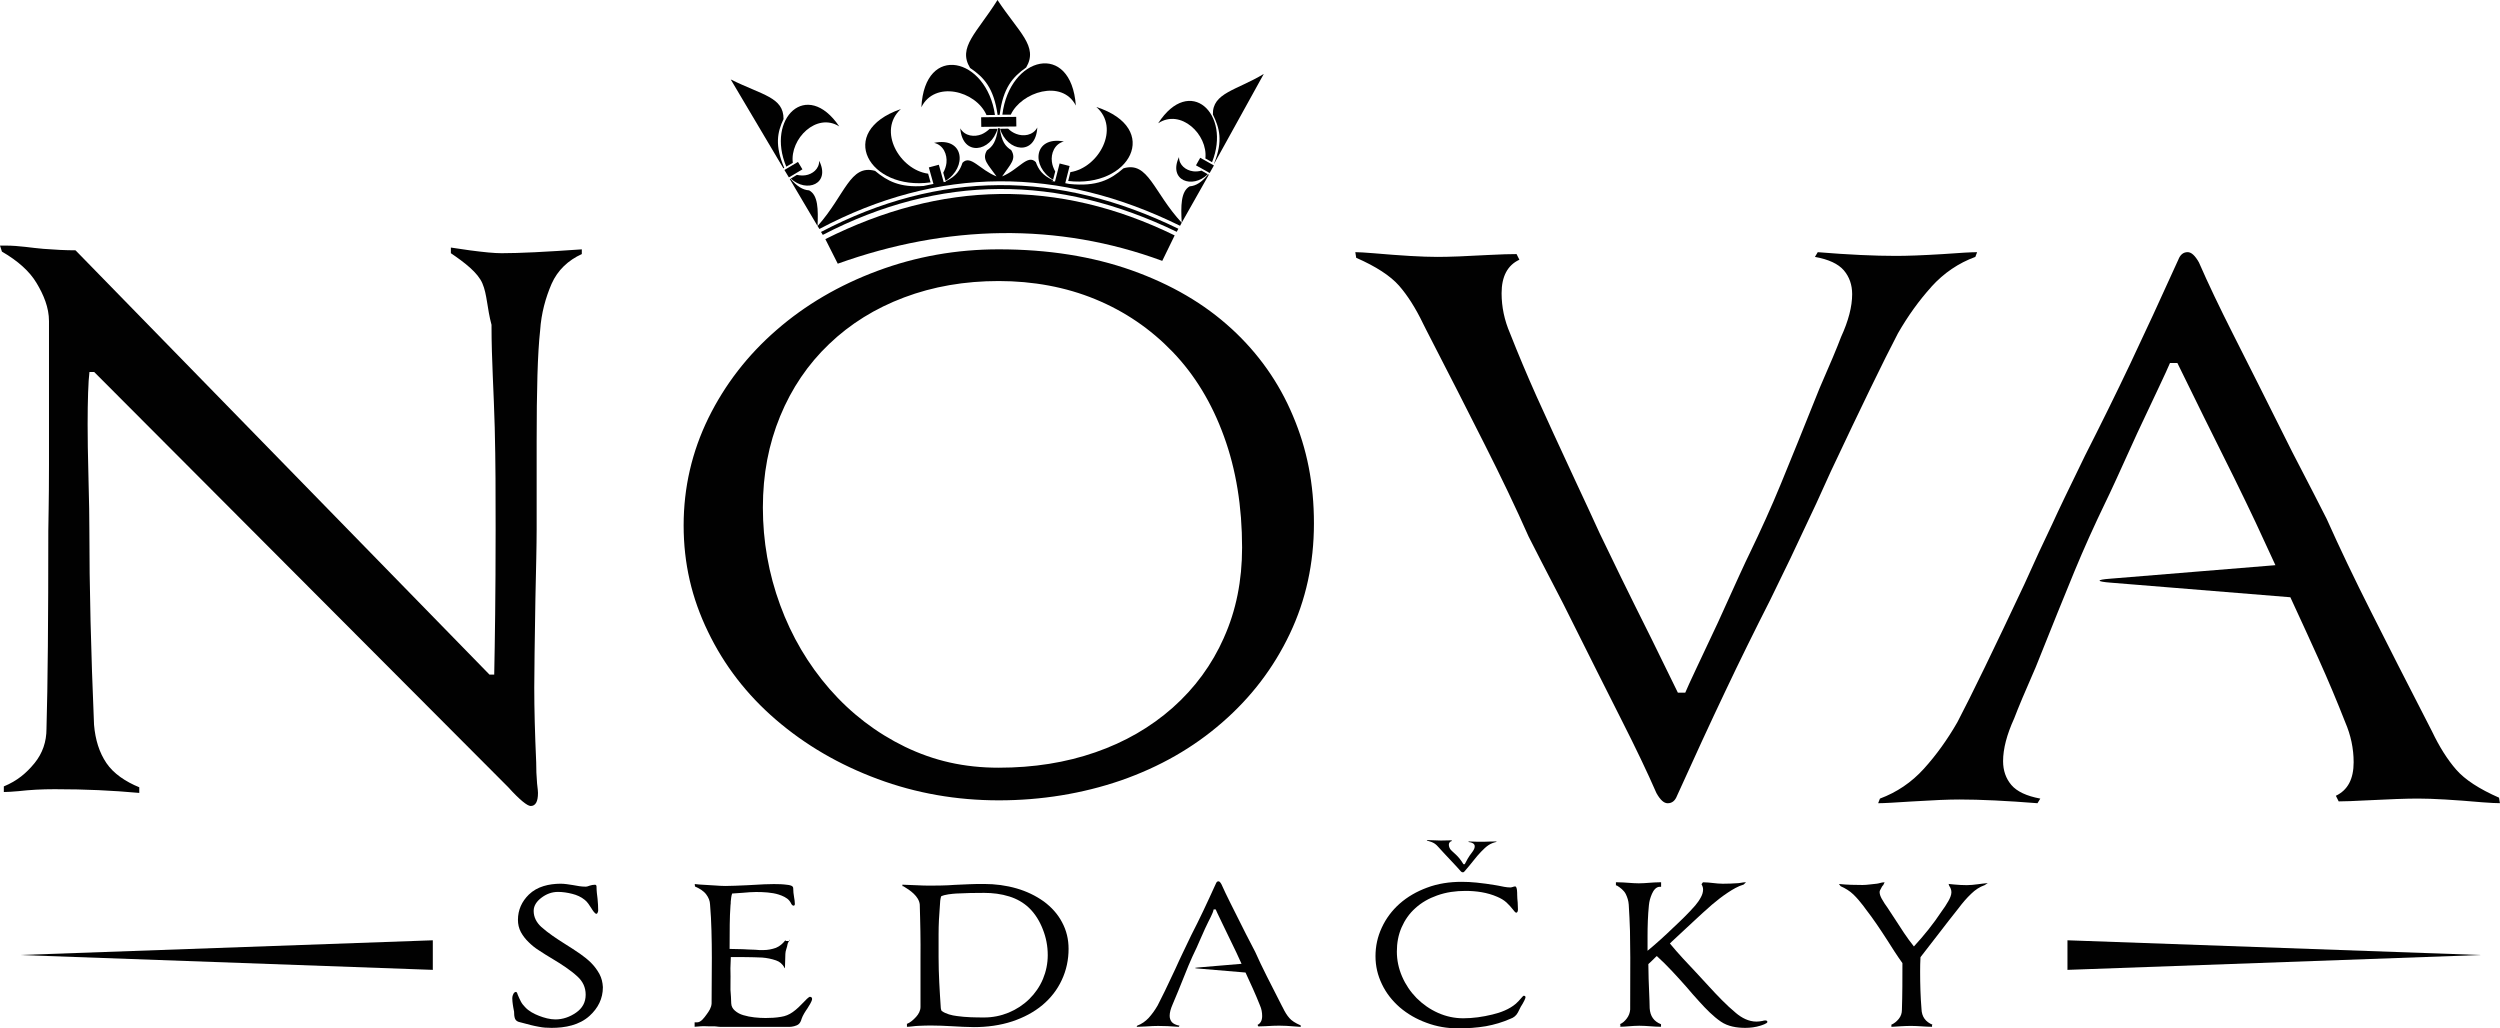
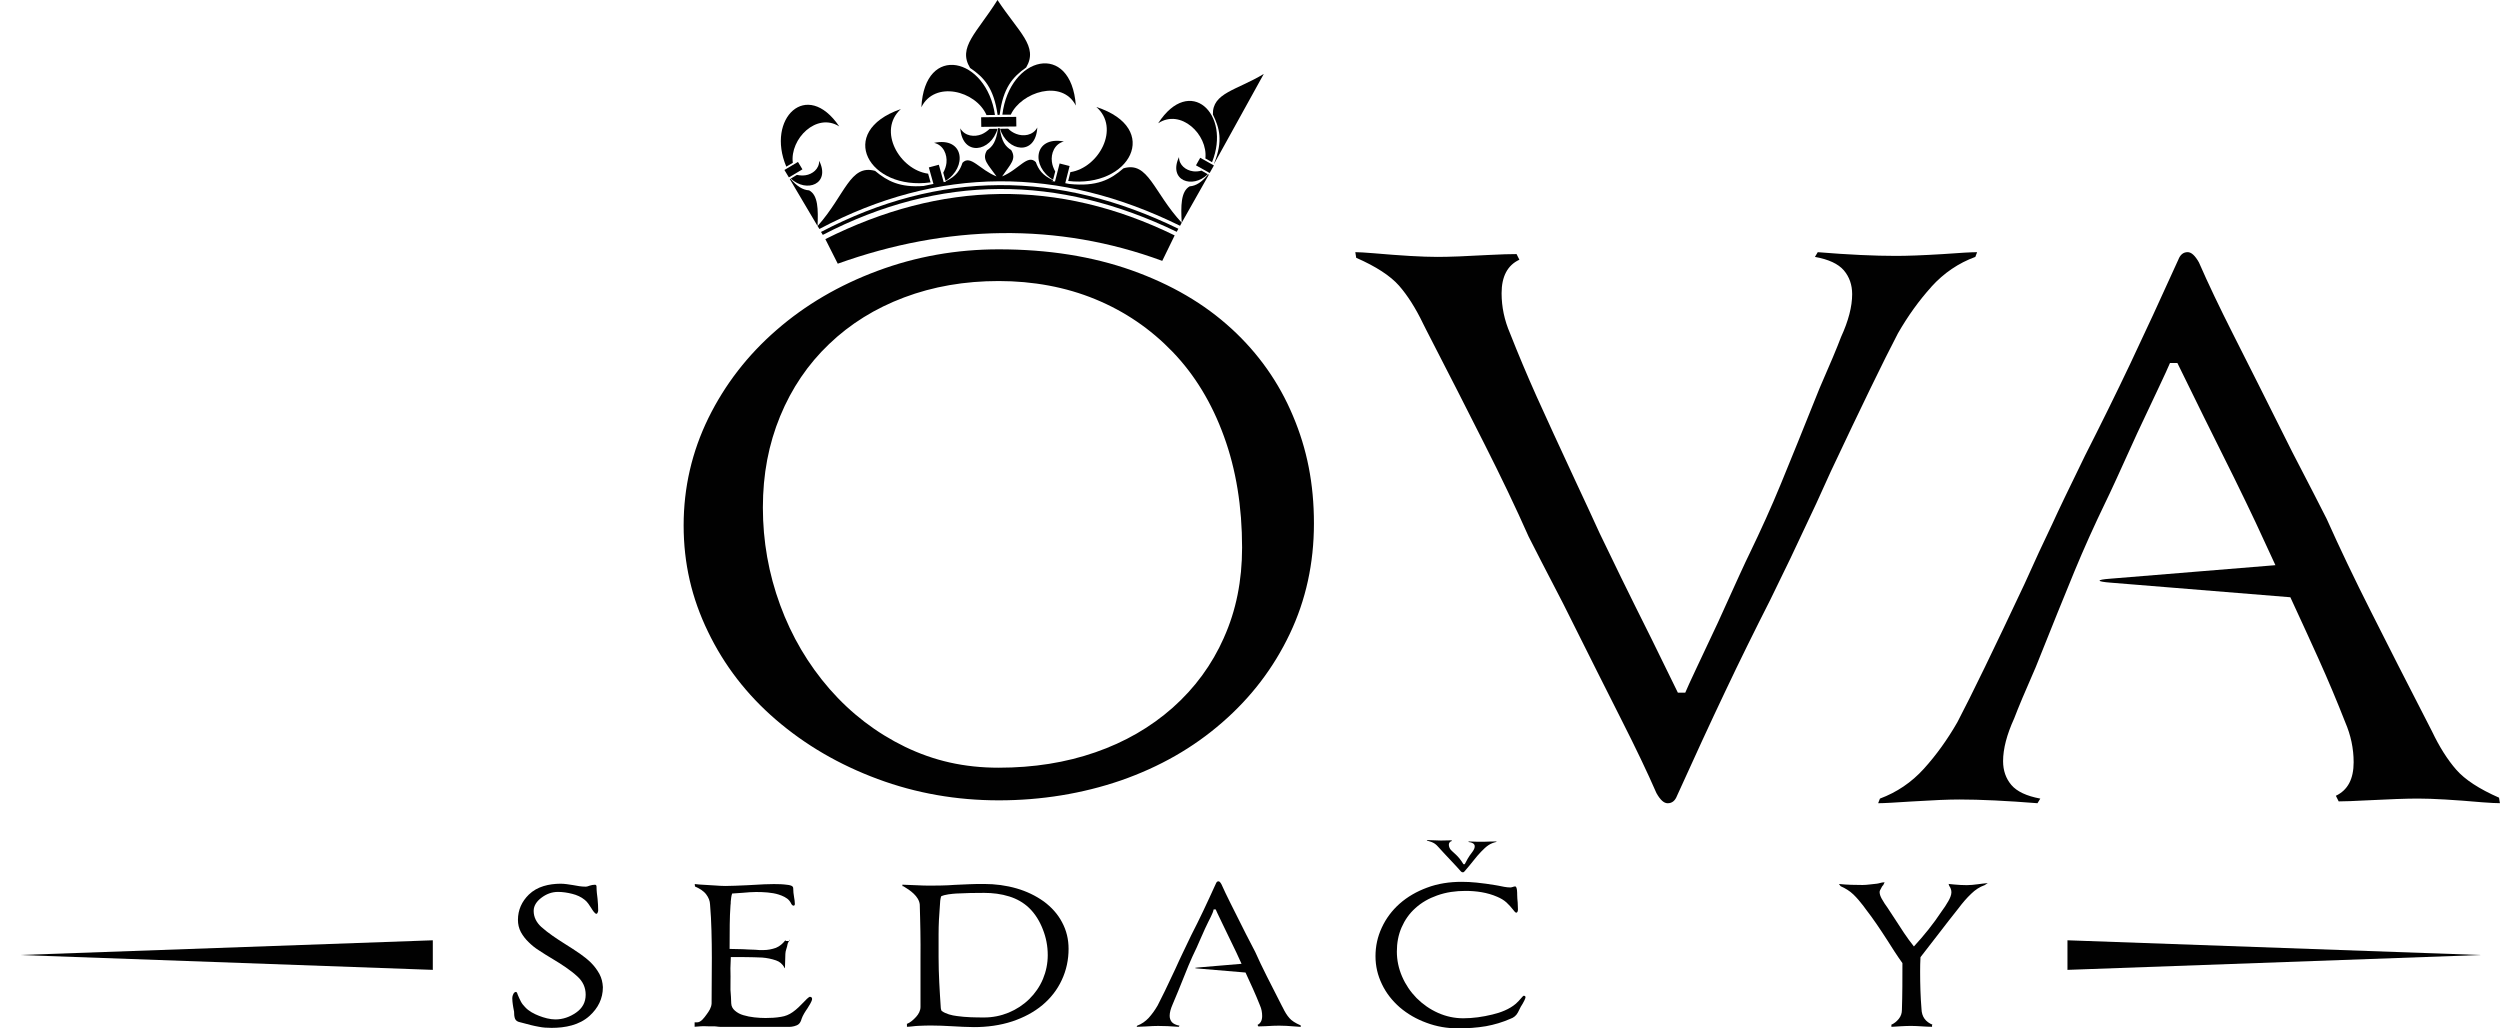
<svg xmlns="http://www.w3.org/2000/svg" id="Layer_2" viewBox="0 0 920.67 378.71">
  <defs>
    <style>.cls-1{fill:#010101;}</style>
  </defs>
  <g id="Layer_1-2">
    <g>
      <path class="cls-1" d="m384.42,332c-3.02-2.17-6.41-3.77-9.99-4.81-3.91-1.13-7.92-1.65-11.97-1.65-1.84,0-3.68,0-5.47.09-1.84.05-3.63.14-5.42.24-1.65.14-3.3.19-4.95.23-1.37.05-2.73.05-4.1.05-1.6,0-3.25-.05-4.86-.14-1.51-.05-3.34-.14-4.85-.19l-.47-.05v.57l.37.05c2.4,1.42,5.73,3.68,6.01,6.74.14,3.25.13,6.51.23,9.76.09,3.3.04,6.55.04,9.85v18.05c0,1.41-.67,2.64-1.61,3.68-1.04,1.13-2.07,2.07-3.48,2.64l.1.05v.98h-.07c1.37,0,2.78-.3,4.2-.35,1.51-.05,2.97-.13,4.48-.13,2.69,0,5.37.12,8.06.27,2.64.14,5.37.32,8.01.32,4.81,0,9.62-.62,14.19-2.13,4.05-1.37,7.82-3.3,11.08-6.03,3.02-2.55,5.42-5.61,7.07-9.19,1.7-3.63,2.5-7.5,2.5-11.46,0-3.49-.75-6.74-2.4-9.8-1.6-3.06-3.91-5.56-6.69-7.64m-.38,28.61c-1.18,2.78-2.88,5.23-5.04,7.35-2.17,2.12-4.71,3.77-7.54,4.95-2.88,1.18-5.89,1.79-9,1.79-3.3,0-6.79-.05-10.04-.52-1.93-.24-4.05-.75-5.66-1.89-.09-.24-.3-.71-.3-.99-.42-6.27-.82-12.54-.82-18.81v-8.44c0-3.54.2-7.21.49-10.7,0-.99.15-2.26.43-3.25,1.32-.71,4.1-.94,5.57-1.04,3.39-.19,6.86-.24,10.3-.24,3.11,0,6.28.38,9.25,1.32,2.73.85,5.19,2.22,7.27,4.2,2.26,2.17,3.91,4.9,5.05,7.83,1.23,3.06,1.84,6.27,1.84,9.57,0,3.06-.61,6.03-1.79,8.86" />
      <path class="cls-1" d="m728.34,325.64c-1.32.19-2.73.33-4.05.33-1.51,0-3.06-.09-4.57-.23-.66-.05-1.32-.14-1.93-.19l-.19-.05.24.75c.52.71.8,1.51.8,2.36,0,1.04-.57,2.26-1.08,3.16-.75,1.37-1.65,2.69-2.59,3.96-2.97,4.52-6.46,8.82-10.14,12.82-2.55-3.16-4.86-6.79-7.07-10.23-.66-.99-1.32-2.03-1.98-3.02-.19-.33-.38-.61-.61-.94-.8-1.08-1.55-2.22-2.22-3.44-.38-.71-.75-1.56-.75-2.4,0-.42.24-.85.47-1.23.19-.33.47-1.06.85-1.3l.52-1.06h-.24c-.85,0-1.74.4-2.59.5-1.74.14-3.58.48-5.28.48-2.83,0-5.66-.06-8.44-.35h-.28s.66.81.66.81c1.7.75,3.35,1.75,4.67,3.03,1.32,1.27,2.5,2.69,3.63,4.15.28.42.61.8.9,1.23,2.83,3.63,5.42,7.54,7.92,11.41,1.79,2.83,3.63,5.75,5.61,8.49,0,5.75,0,11.55-.19,17.25,0,1.23-.38,2.31-1.13,3.25-.8.99-1.67,1.7-2.81,2.22l.07.05v.75l.02-.05c2.4-.14,4.84-.34,7.25-.34,2.64,0,5.27.33,7.86.33h-.16v-.7l.22-.05c-2.64-1.08-4.01-2.97-4.11-5.8-.38-4.57-.5-9.14-.5-13.72,0-1.79.03-3.58.13-5.37,2.22-2.88,4.49-5.75,6.71-8.67,2.4-3.16,4.86-6.27,7.32-9.38,1.41-1.89,2.97-3.73,4.67-5.33,1.46-1.42,3.07-2.5,4.95-3.16l1.13-.75-.47.05c-1.08.09-2.17.24-3.2.38" />
-       <path class="cls-1" d="m650.09,375.79c-.33,0-.71.09-1.04.19-.71.14-1.46.24-2.22.24-2.83,0-5.42-1.37-7.54-3.16-3.54-2.92-6.93-6.51-10.04-9.9-1.46-1.6-2.97-3.25-4.48-4.86-3.3-3.49-6.74-7.12-9.8-10.84.24-.19.42-.42.66-.66,2.69-2.55,5.42-5.09,8.16-7.59,2.17-2.03,4.38-4.05,6.65-6.03,1.88-1.6,3.82-3.11,5.89-4.48,1.79-1.18,3.72-2.34,5.8-2.95l.85-.83h-.38c-.75,0-1.56.26-2.31.31-1.93.14-3.91.22-5.85.22-2.4,0-4.81-.53-7.21-.53h-.09l-.52.69.05.15c.33.57.52,1.16.52,1.82,0,.99-.33,1.99-.8,2.84-.57,1.08-1.27,2.08-2.07,3.02-2.5,2.88-5.35,5.61-8.13,8.21-3.02,2.92-6.13,5.75-9.45,8.49v-5.37c0-3.72.12-7.68.5-11.41.14-1.51.51-2.78,1.12-4.19.57-1.32,1.54-2.59,2.86-2.59h.51v-1.66h-.61c-2.5,0-5.09.38-7.59.38s-5.19-.38-7.73-.38h-.71v1.14l.35.05c1.23.75,2.6,1.79,3.26,3.11.61,1.23,1.02,2.54,1.11,3.91.19,3.21.37,6.46.46,9.71.05,3.3.11,6.6.11,9.9,0,6.36,0,12.68-.04,19.04-.09,1.18-.47,2.26-1.22,3.25-.75.99-1.48,1.7-2.61,2.17l.22.05v.88h-.49c2.45,0,4.95-.38,7.45-.38,2.69,0,5.37.38,8.06.38h-.05v-.88l.03-.05c-2.69-1.04-4.02-3.02-4.21-5.89-.05-1.74-.07-3.54-.17-5.28-.14-3.63-.32-7.35-.32-10.98.94-.85,1.84-1.74,2.74-2.64l.38-.33c3.82,3.44,7.54,7.59,10.94,11.41l2.31,2.69c.85.94,1.7,1.89,2.54,2.83,2.26,2.5,4.95,5.28,7.78,7.21,2.59,1.79,5.89,2.31,9,2.31,1.89,0,3.77-.24,5.56-.8.42-.14,2.59-.8,2.59-1.37,0-.47-.42-.57-.8-.57" />
      <path class="cls-1" d="m561.14,366.69c-.19,0-.8.75-.9.85-.61.71-1.27,1.46-1.98,2.08-2.4,2.07-5.66,3.3-8.72,4.01-3.49.85-7.07,1.37-10.65,1.37-3.25,0-6.32-.66-9.29-1.98-2.97-1.32-5.61-3.16-7.92-5.47-2.26-2.31-4.05-4.95-5.33-7.92-1.27-2.92-1.93-6.03-1.93-9.19s.52-6.08,1.74-8.91c1.18-2.69,2.83-5.09,5.05-7.07,2.31-2.12,5.04-3.63,7.97-4.67,3.39-1.23,6.93-1.7,10.51-1.7,3.96,0,8.06.57,11.69,2.17,1.23.52,2.4,1.18,3.39,2.07.9.85,1.74,1.74,2.5,2.74.19.23.75,1.04,1.08,1.04.57,0,.66-.75.66-1.23,0-.8-.05-1.65-.09-2.5-.09-.94-.19-1.93-.19-2.88,0-.47.05-3.06-.75-3.06-.28,0-.57.09-.85.19-.28.09-.61.19-.94.19-1.42,0-3.06-.38-4.43-.66l-1.08-.19c-2.31-.38-4.62-.71-6.93-.94-1.84-.19-3.68-.28-5.47-.28-4.38,0-8.72.61-12.82,2.17-3.68,1.37-7.12,3.3-10.09,5.94-2.74,2.45-4.95,5.37-6.51,8.77-1.56,3.35-2.31,6.83-2.31,10.51s.8,7.02,2.36,10.28c1.56,3.3,3.82,6.13,6.55,8.53,2.92,2.5,6.22,4.38,9.85,5.7,3.72,1.41,7.68,2.07,11.69,2.07,3.39,0,6.88-.23,10.23-.8,3.11-.57,6.13-1.46,9-2.73,1.23-.42,2.17-1.18,2.78-2.36.33-.71.71-1.37,1.04-2.07.47-.71.94-1.51,1.32-2.31.14-.28.42-.9.42-1.23,0-.38-.33-.52-.66-.52" />
      <path class="cls-1" d="m298.34,367.07c-.52,0-1.89,1.46-2.22,1.84-1.27,1.32-2.69,2.78-4.2,3.82-1.32.94-2.73,1.51-4.29,1.74-1.84.33-3.82.43-5.7.43-1.41,0-2.78-.09-4.15-.24-1.37-.14-2.73-.42-4.01-.8-1.18-.33-2.26-.9-3.16-1.7-.8-.71-1.27-1.55-1.32-2.64-.05-1.65-.14-3.35-.28-5-.05-2.22.08-4.38,0-6.6-.09-1.79.13-3.58.13-5.42v-.05c3.33,0,7.65,0,11.56.19,1.74.14,3.42.47,5.07,1.04,1.32.42,2.39,1.37,3.1,2.6v.24s.22,0,.22,0v-.48c0-1.6.14-3.21.14-4.76,0-1.18.67-2.4.81-3.58.09-.57.71-1.23.71-1.79v.64h-1.42l-.05-.34c-.94,1.23-2.12,2.28-3.53,2.85-1.46.52-3.02.82-4.53.82h-1.55c-.52,0-1.08-.12-1.6-.12-1.51,0-3.06-.15-4.57-.2-1.6-.05-3.2-.1-4.81-.1,0-3.02,0-6.01.05-8.98,0-2.36.14-4.73.28-7.08.09-.42.09-.95.09-1.37.09-.85.19-2.12.52-2.97,1.37-.09,2.69-.19,4.05-.28,1.55-.14,3.2-.28,4.76-.28,2.59,0,5.85.14,8.34.94,1.32.43,3.02,1.13,3.91,2.26.24.24.38.57.57.85.14.38.52.99.99.99.38,0,.47-.38.47-.66,0-.8-.14-1.65-.28-2.45-.19-1.13-.33-2.26-.33-3.39,0-.9-1.51-1.13-2.12-1.18-1.65-.24-3.35-.28-5-.28-2.36,0-4.76.14-7.12.28-.85.05-1.74.09-2.59.14-1.51.09-2.97.14-4.48.19-1.23.05-2.45.09-3.68.09s-2.59-.09-3.87-.19c-1.79-.14-3.63-.24-5.47-.33l-1.93-.19.09.89.09.05c1.51.66,3.06,1.55,4.05,2.88.85,1.13,1.37,2.36,1.41,3.72.28,3.25.43,6.46.52,9.66.09,3.3.14,6.6.14,9.9,0,5.66-.05,11.27-.09,16.88-.09,1.55-.94,2.82-1.84,4.04-.9,1.23-2.07,2.91-3.49,2.91h-.92v1.63l2.44-.19c1.37-.09,2.94.11,4.31.02.85-.05,1.95.21,2.85.21h25.36c.94,0,2.54-.35,3.3-.96.61-.47.94-1.28,1.13-1.99.42-1.27,1.41-2.81,2.17-3.89.42-.71,1.7-2.58,1.7-3.43,0-.47-.24-.79-.75-.79" />
      <path class="cls-1" d="m217.64,354.53c-1.27-1.23-2.64-2.31-4.05-3.3-1.84-1.27-3.68-2.45-5.56-3.63-2.92-1.84-6.08-3.91-8.67-6.22-1.74-1.6-2.83-3.54-2.83-5.94,0-2.03,1.27-3.63,2.83-4.81,1.79-1.37,3.82-2.17,6.13-2.17,1.74,0,3.54.28,5.23.71,1.7.42,3.3,1.13,4.62,2.22.9.66,1.84,2.12,2.4,3.02.28.47,1.27,2.12,1.89,2.12.23,0,.42-.28.47-.47.09-.19.19-.47.19-.71,0-1.41-.09-2.92-.23-4.34-.19-1.46-.38-2.97-.38-4.48,0-.38-.14-.71-.57-.71-.66,0-1.32.14-1.93.33-.47.19-1.04.38-1.55.38-1.46,0-3.11-.28-4.57-.57-1.46-.24-3.2-.52-4.67-.52-4.24.05-8.53.99-11.64,4.01-2.59,2.54-4.01,5.66-4.01,9.29,0,1.6.33,3.11,1.08,4.52.75,1.37,1.7,2.59,2.83,3.68,1.13,1.13,2.4,2.17,3.77,3.02,1.7,1.13,3.44,2.22,5.19,3.25,3.06,1.84,6.46,4.01,9.1,6.46,1.93,1.79,2.97,3.96,2.97,6.65,0,2.83-1.23,5-3.54,6.6-2.31,1.6-4.85,2.5-7.64,2.5-1.98,0-4.15-.61-5.99-1.32-1.84-.71-3.82-1.74-5.14-3.21-.61-.61-1.18-1.32-1.56-2.07-.42-.8-.8-1.65-1.13-2.45-.05-.24-.33-1.08-.66-1.08-.47,0-.8.38-.99.8-.24.47-.38.94-.38,1.46,0,.8.09,1.55.19,2.31.09.75.24,1.46.38,2.22,0,.14.05.28.09.42,0,.85.05,1.93.38,2.73.33.75,1.08,1.08,1.84,1.23l1.08.28c1.89.52,3.82,1.04,5.75,1.37,1.56.33,3.16.42,4.76.42,5,0,10.23-.99,14-4.43,3.11-2.83,4.9-6.32,4.9-10.56-.09-1.74-.47-3.35-1.27-4.85-.85-1.56-1.89-2.92-3.11-4.15" />
      <polygon class="cls-1" points="159.39 357.17 159.39 346.28 7.23 351.7 159.39 357.17" />
      <polygon class="cls-1" points="761.38 357.17 913.5 351.7 761.38 346.28 761.38 357.17" />
      <path class="cls-1" d="m534.7,309.7l-.14-.24c-4.15.09-3.58.14-7.97-.05-.52-.05-.89-.05-1.13-.05l.05.19c2.69.71,3.25,1.32,4.48,2.69,1.6,1.84,6.55,6.93,7.97,8.63.38.47,1.04.52,1.32.09,2.69-3.02,4.34-5.47,6.17-7.31.94-.99,1.84-1.84,2.78-2.45.8-.52,1.74-.89,2.78-1.13l.14-.19c-4.05,0-4.52.28-10.23,0l-.19.19c3.06.33,2.64,2.05,1.6,3.51-.66.99-1.23,1.36-2.92,4.69h-.47c-1.98-3.33-3.63-4.07-4.81-5.49-.61-.85-1.08-2.66.57-3.08" />
-       <path class="cls-1" d="m195.39,296.83c1.84,0,2.73-1.6,2.73-4.81,0-.47-.09-1.6-.33-3.44-.24-2.73-.33-5.37-.33-7.87-.47-10.56-.71-19.7-.71-27.48,0-6.18.18-17.07.42-32.62.24-11.22.46-19.8.46-25.74v-32.29c0-18.76.34-32.38,1.28-40.87.42-6.41,2.04-12.11,4.21-17.16,2.22-5.04,6.15-8.72,11.14-10.98v-1.74c-13.3.94-22.87,1.42-29.52,1.42-2.78,0-6.55-.38-11.59-1.04-2.97-.47-5.45-.8-7.11-1.04v2.08c4.99,3.39,9.91,7.12,11.61,11.12,1.74,4.01,1.7,9.1,3.36,15.27v.71c0,11.93.85,24.28,1.18,37.1.33,12.82.33,25.06.33,37.41,0,24.04-.28,41.93-.52,53.58h-1.74L27.81,92.18c-3.68,0-7.59-.21-11.83-.54-4.24-.33-8.86-1.2-13.91-1.2H0l.71,2.22c5.94,3.44,10.27,7.36,12.77,11.6,2.55,4.24,4.56,8.96,4.56,14v52.89c0,13.72-.25,21.87-.25,24.37,0,32.29-.2,56.57-.67,72.83,0,4.81-1.42,9-4.39,12.68-3.02,3.68-6.33,6.51-11.32,8.58v2.07c1.66,0,2.95-.14,5.49-.33,4.1-.47,8.46-.71,13.26-.71,11.45,0,21.15.47,31.13,1.37v-2.08c-4.99-2.03-9.46-5-12.1-8.91-2.64-3.91-4.09-8.58-4.56-14.1-1.13-26.77-1.72-50.81-1.72-72.07,0-3.91-.08-10.09-.32-18.57-.24-8.91-.32-15.38-.32-19.95,0-8.72.24-16.01.67-19.34h1.74l152.45,152.88c4.34,4.81,7.12,6.94,8.25,6.94" />
      <path class="cls-1" d="m453.52,121.05c-9.99-9.19-22.2-16.31-36.77-21.5-14.52-5.14-30.83-7.73-48.93-7.73-15.56,0-30.45,2.64-44.64,7.92-14.19,5.28-26.59,12.54-37.24,21.82-10.65,9.24-19,20.08-25.08,32.43-6.03,12.35-9.1,25.5-9.1,39.5s2.97,26.78,8.96,39.13c5.94,12.35,14.28,23.19,25.03,32.43,10.8,9.29,23.24,16.55,37.43,21.82,14.19,5.28,29.09,7.87,44.64,7.87s30.78-2.45,45.02-7.35c14.19-4.95,26.59-12.02,37.24-21.31,10.65-9.24,18.95-20.13,24.89-32.62,5.94-12.45,8.91-26.02,8.91-40.68s-2.55-27.44-7.73-39.64c-5.14-12.26-12.68-22.96-22.63-32.1m-2.78,113.79c-4.43,9.99-10.75,18.57-18.86,25.78-8.16,7.21-17.63,12.68-28.52,16.45-10.84,3.77-22.72,5.66-35.54,5.66s-23.85-2.55-34.51-7.68c-10.65-5.19-19.89-12.26-27.81-21.31-7.87-9.05-13.95-19.33-18.2-30.92-4.24-11.55-6.36-23.52-6.36-35.87s2.12-23.33,6.36-33.66c4.24-10.28,10.23-19.14,18.05-26.59,7.78-7.45,16.97-13.15,27.62-17.16,10.65-4.01,22.25-6.03,34.84-6.03s24.7,2.22,35.54,6.69c10.89,4.48,20.36,10.94,28.52,19.42,8.11,8.44,14.42,18.81,18.86,31.06,4.48,12.26,6.69,25.93,6.69,41.01,0,12.16-2.22,23.19-6.69,33.14" />
      <path class="cls-1" d="m711.28,105.59c4.57-5.04,9.99-8.72,16.17-10.98l.66-1.74c-2.03,0-6.27.24-12.68.71-7.59.47-13.29.66-17.21.66-7.78,0-17.39-.43-28.8-1.37l-1.04,1.74c5.04.9,8.58,2.55,10.65,4.95,2.03,2.4,3.06,5.33,3.06,8.77,0,4.57-1.37,9.85-4.1,15.79-1.37,3.68-4.01,9.95-7.92,18.9-5.94,14.85-10.7,26.59-14.23,35.17-3.54,8.63-7.4,17.11-11.5,25.6-1.37,2.73-5.28,11.29-11.69,25.48-6.65,14.19-10.65,22.49-12.02,25.81h-2.73s-3.21-6.58-9.62-19.64c-8.72-17.39-15.08-30.49-19.23-39.16-2.08-4.57-5.04-11-8.91-19.25-5.99-12.82-10.7-23.2-14.28-31.07-3.54-7.92-6.79-15.66-9.76-23.2-2.07-4.81-3.11-9.71-3.11-14.76,0-6.17,2.17-10.32,6.55-12.35l-1.04-2.08c-2.31,0-5.75.09-10.32.33-8.25.47-14.52.71-18.85.71-5.52,0-13.39-.47-23.71-1.37-2.97-.23-5.14-.38-6.5-.38l.33,2.08c7.31,3.2,12.59,6.65,15.79,10.28,3.21,3.68,6.17,8.39,8.91,14.1.47.94.8,1.6,1.04,2.07,8.25,16.03,15.41,30.03,21.45,42.05,6.08,12.02,11.55,23.43,16.31,34.18,1.84,3.68,6.08,11.88,12.73,24.7,9.38,18.81,16.59,33.14,21.64,43.13,5.04,9.95,9.29,18.81,12.68,26.59,1.42,2.55,2.78,3.77,4.15,3.77,1.6,0,2.73-.9,3.44-2.73,6.41-14.19,12.3-26.96,17.68-38.28,5.37-11.36,10.94-22.63,16.64-33.85,5.94-12.11,9.95-20.46,12.02-25.03,3.2-6.65,6.65-14.1,10.32-22.34,11.22-23.81,19.42-40.73,24.7-50.82,3.68-6.41,7.78-12.11,12.35-17.16" />
      <path class="cls-1" d="m920.34,293.77c-7.31-3.21-12.59-6.65-15.79-10.32-3.21-3.68-6.17-8.34-8.91-14.09-.47-.9-.8-1.6-1.04-2.03-8.25-16.03-15.41-30.07-21.45-42.1-6.08-12.02-11.5-23.38-16.31-34.13-1.84-3.68-6.08-11.93-12.73-24.75-9.38-18.76-16.59-33.14-21.64-43.09-5.04-9.95-9.29-18.86-12.68-26.63-1.42-2.5-2.78-3.77-4.15-3.77-1.6,0-2.73.94-3.44,2.78-6.41,14.19-12.3,26.92-17.68,38.28-5.37,11.31-10.94,22.58-16.64,33.8-5.94,12.16-9.95,20.5-12.02,25.08-3.2,6.65-6.65,14.1-10.32,22.3-11.22,23.85-19.42,40.77-24.7,50.86-3.68,6.41-7.78,12.11-12.35,17.16-4.57,5.04-9.99,8.67-16.17,10.98l-.66,1.7c2.08,0,6.27-.24,12.68-.66,7.59-.47,13.29-.71,17.2-.71,7.78,0,17.39.47,28.8,1.37l1.04-1.7c-5.04-.94-8.58-2.59-10.65-5-2.03-2.4-3.06-5.33-3.06-8.77,0-4.57,1.37-9.8,4.1-15.79,1.37-3.63,4.01-9.95,7.92-18.85,5.94-14.9,10.7-26.63,14.23-35.21,3.54-8.58,7.4-17.11,11.5-25.6,1.37-2.73,5.28-11.24,11.69-25.43,6.65-14.19,10.65-22.44,12.02-25.76h2.73s3.21,6.53,9.62,19.59c8.72,17.39,15.13,30.46,19.23,39.18,1.77,3.89,4.19,9.13,7.25,15.68l-60.75,4.97c-5.75.42-4.9,1.09,0,1.46,22.08,1.79,44.17,3.59,66.25,5.38,4.2,9.07,7.67,16.67,10.44,22.81,3.54,7.87,6.79,15.6,9.76,23.19,2.07,4.81,3.11,9.71,3.11,14.76,0,6.17-2.17,10.28-6.55,12.35l1.04,2.07c2.31,0,5.75-.14,10.32-.38,8.25-.42,14.52-.66,18.85-.66,5.52,0,13.39.47,23.71,1.37,2.97.23,5.14.33,6.5.33l-.33-2.03Z" />
      <path class="cls-1" d="m374.24,43.04c-4.57.05-8.34.09-12.92.14l.05,3.54c4.57-.05,8.34-.09,12.92-.14l-.05-3.54Z" />
      <path class="cls-1" d="m391.77,52.09c-11.13-2.03-12.11,9.24-3.96,14.1l.8-3.02c-.61-1.13-1.08-2.31-1.23-3.58-.42-3.02.94-6.55,4.38-7.49" />
      <path class="cls-1" d="m353.64,47.28c.85,10.51,11.31,8.67,13.72.14l-2.92.05c-.85.8-1.84,1.51-2.92,1.98-2.64,1.08-6.17.75-7.87-2.17" />
      <path class="cls-1" d="m382.01,46.95c-1.6,2.97-5.14,3.39-7.78,2.36-1.13-.42-2.12-1.08-2.97-1.93l-2.97.05c2.59,8.49,13.11,10.14,13.72-.47" />
      <path class="cls-1" d="m367.4,42.33c.28,0,.52-.05.75-.05,1.23-9.95,4.85-14,9.76-17.44,4.57-7.78-2.69-12.87-10.56-24.84-7.64,12.16-14.76,17.39-10.09,25.03,5.04,3.39,8.72,7.31,10.13,17.3" />
      <rect class="cls-1" x="442.17" y="58.04" width="3.19" height="5.78" transform="translate(173.56 418.18) rotate(-60.72)" />
      <path class="cls-1" d="m443.91,58.36l2.45,1.37c7.12-17.77-8.16-32.34-19.85-14.33,8.3-5.52,18.38,4.15,17.39,12.96" />
      <path class="cls-1" d="m369.14,42.22h3.11c3.82-8.31,18.85-13.2,23.95-3.35-1.74-23.85-24.42-18.27-27.06,3.35" />
      <path class="cls-1" d="m447.11,60.2v.14s18.26-33.04,18.26-33.04v-.05c-9.98,6.03-18.94,6.93-18.7,14.94,2.4,4.9,3.83,9.62.44,18.01" />
      <path class="cls-1" d="m439.33,63.07c-2.55-.33-5.14-2.22-5.14-5.23-4.05,8.63,4.9,11.88,10.61,6.32l-2.31-1.32c-1.04.28-2.12.38-3.16.24" />
      <path class="cls-1" d="m394.18,63.4l-.8,3.25c22.67,2.69,34.65-19.33,10.37-27.25,8.91,7.78.9,22.39-9.57,23.99" />
      <path class="cls-1" d="m363.3,42.38l3.11-.05c-3.06-21.17-25.88-26.68-27.1-2.83,4.85-9.9,19.99-6.18,23.99,2.88" />
      <path class="cls-1" d="m291.22,65.76c5.85,5.42,14.71,1.98,10.46-6.55.05,3.02-2.5,4.95-5.04,5.33-1.04.14-2.12.09-3.16-.14l-2.26,1.37Z" />
      <polygon class="cls-1" points="288.87 62.6 290.52 65.33 295.51 62.36 293.86 59.63 288.87 62.6" />
      <path class="cls-1" d="m308.52,97.11c40.16-14.42,80.98-15.27,119.5-1.04l4.57-9.38c-43.13-21.07-85.98-20.03-128.64,1.37l4.57,9.05Z" />
      <path class="cls-1" d="m289.57,61.37l2.4-1.41c-1.13-8.82,8.77-18.71,17.11-13.39-12.02-17.72-27.01-2.88-19.51,14.8" />
-       <path class="cls-1" d="m288.82,61.85c-3.54-8.34-2.58-13.1-.27-18.01.05-8.06-7.77-8.77-19.41-14.57v.05l19.36,32.67.32-.14Z" />
      <path class="cls-1" d="m347.37,63.59l.85,3.02c8.06-5.04,6.83-16.31-4.24-14,3.49.8,4.9,4.34,4.57,7.4-.14,1.23-.57,2.45-1.18,3.58" />
      <path class="cls-1" d="m444.94,64.2c-2.36,2.88-4.43,4.24-6.83,4.43-3.3,1.88-3.25,7.35-2.92,13.39l9.99-17.68-.24-.14Z" />
      <path class="cls-1" d="m342.7,67.17l-.9-3.21c-10.46-1.41-18.81-15.84-10.04-23.81-24.14,8.39-11.69,30.17,10.94,27.01" />
      <path class="cls-1" d="m297.96,70.1c-2.36-.14-4.48-1.51-6.88-4.29l-.23.14,10.23,17.3c.24-6.08.24-11.36-3.11-13.15" />
      <path class="cls-1" d="m433.96,84.24c-44.07-21.5-87.96-21.73-131.61,1.18l.66,1.08c43.23-22.44,86.64-22.25,130.34-1.13l.61-1.13Z" />
      <path class="cls-1" d="m301.74,84.33c44.03-23.33,88.34-23.1,132.84-1.18l.61-1.13c-10.42-11.22-12.3-22.77-21.45-20.03-4.76,4.15-9.76,6.83-20.03,5.75l-1.41-.28,1.6-6.32-3.68-.94-1.7,6.65c-.57-.09-1.13-.14-1.7-.23l.9.05.05-.33c-3.96-1.79-5.33-3.96-6.32-6.65-3.02-3.06-6.22,2.73-12.4,5.28,3.11-4.57,5.37-6.38,3.35-9.68-2.22-1.46-3.49-3.08-4.24-8.07h-.61c-.71,4.99-1.93,6.66-4.1,8.17-1.93,3.3.33,5.05,3.54,9.58-6.22-2.45-9.57-8.13-12.54-5.02-.89,2.69-2.22,4.92-6.17,6.8l.05.19c-.28.05-.52.1-.8.14l-1.79-6.41-3.68.99,1.7,6.08c-1.23.24-2.4.47-3.63.75-8.72.66-13.39-1.79-17.87-5.56-9.24-2.55-10.98,8.86-21.17,20.32l.66,1.08Z" />
      <path class="cls-1" d="m474.83,374.9c-.85-.94-1.65-2.22-2.36-3.72-.14-.24-.19-.43-.28-.52-2.17-4.24-4.05-7.97-5.66-11.13-1.6-3.16-3.02-6.17-4.29-9-.52-.99-1.6-3.16-3.39-6.55-2.45-4.95-4.39-8.77-5.7-11.36-1.32-2.64-2.45-5-3.35-7.02-.38-.66-.71-1.04-1.08-1.04-.42,0-.71.28-.9.75-1.7,3.72-3.25,7.12-4.67,10.09-1.41,3.02-2.92,5.99-4.43,8.96-1.56,3.21-2.59,5.42-3.16,6.6-.85,1.74-1.74,3.72-2.73,5.89-2.92,6.32-5.14,10.8-6.51,13.44-.99,1.7-2.07,3.21-3.25,4.52-1.23,1.32-2.64,2.31-4.29,2.92l-.19.42c.57,0,1.7-.05,3.35-.14,2.03-.14,3.54-.19,4.57-.19,2.03,0,4.57.09,7.59.33l.28-.42c-1.32-.24-2.26-.71-2.83-1.32-.52-.66-.8-1.41-.8-2.31,0-1.23.38-2.59,1.08-4.2.38-.94,1.08-2.59,2.07-4.95,1.6-3.96,2.83-7.07,3.77-9.33.94-2.26,1.98-4.52,3.06-6.74.33-.71,1.37-3.19,3.06-6.92,1.74-3.77,2.83-5.39,3.16-7.06h.75s.85,1.97,2.55,5.41c2.26,4.62,3.96,8.17,5.04,10.43.47,1.04,1.13,2.51,1.93,4.2l-16.03,1.35c-1.55.14-1.32.3,0,.39l17.49,1.47c1.08,2.36,2.03,4.39,2.74,5.99.94,2.07,1.79,4.15,2.59,6.13.57,1.27.8,2.59.8,3.91,0,1.6-.57,2.69-1.7,3.25l.28.57c.57,0,1.51-.05,2.69-.09,2.22-.14,3.86-.19,5-.19,1.46,0,3.54.09,6.27.33.8.09,1.37.09,1.7.09l-.05-.52c-1.98-.85-3.35-1.74-4.2-2.73" />
    </g>
  </g>
</svg>